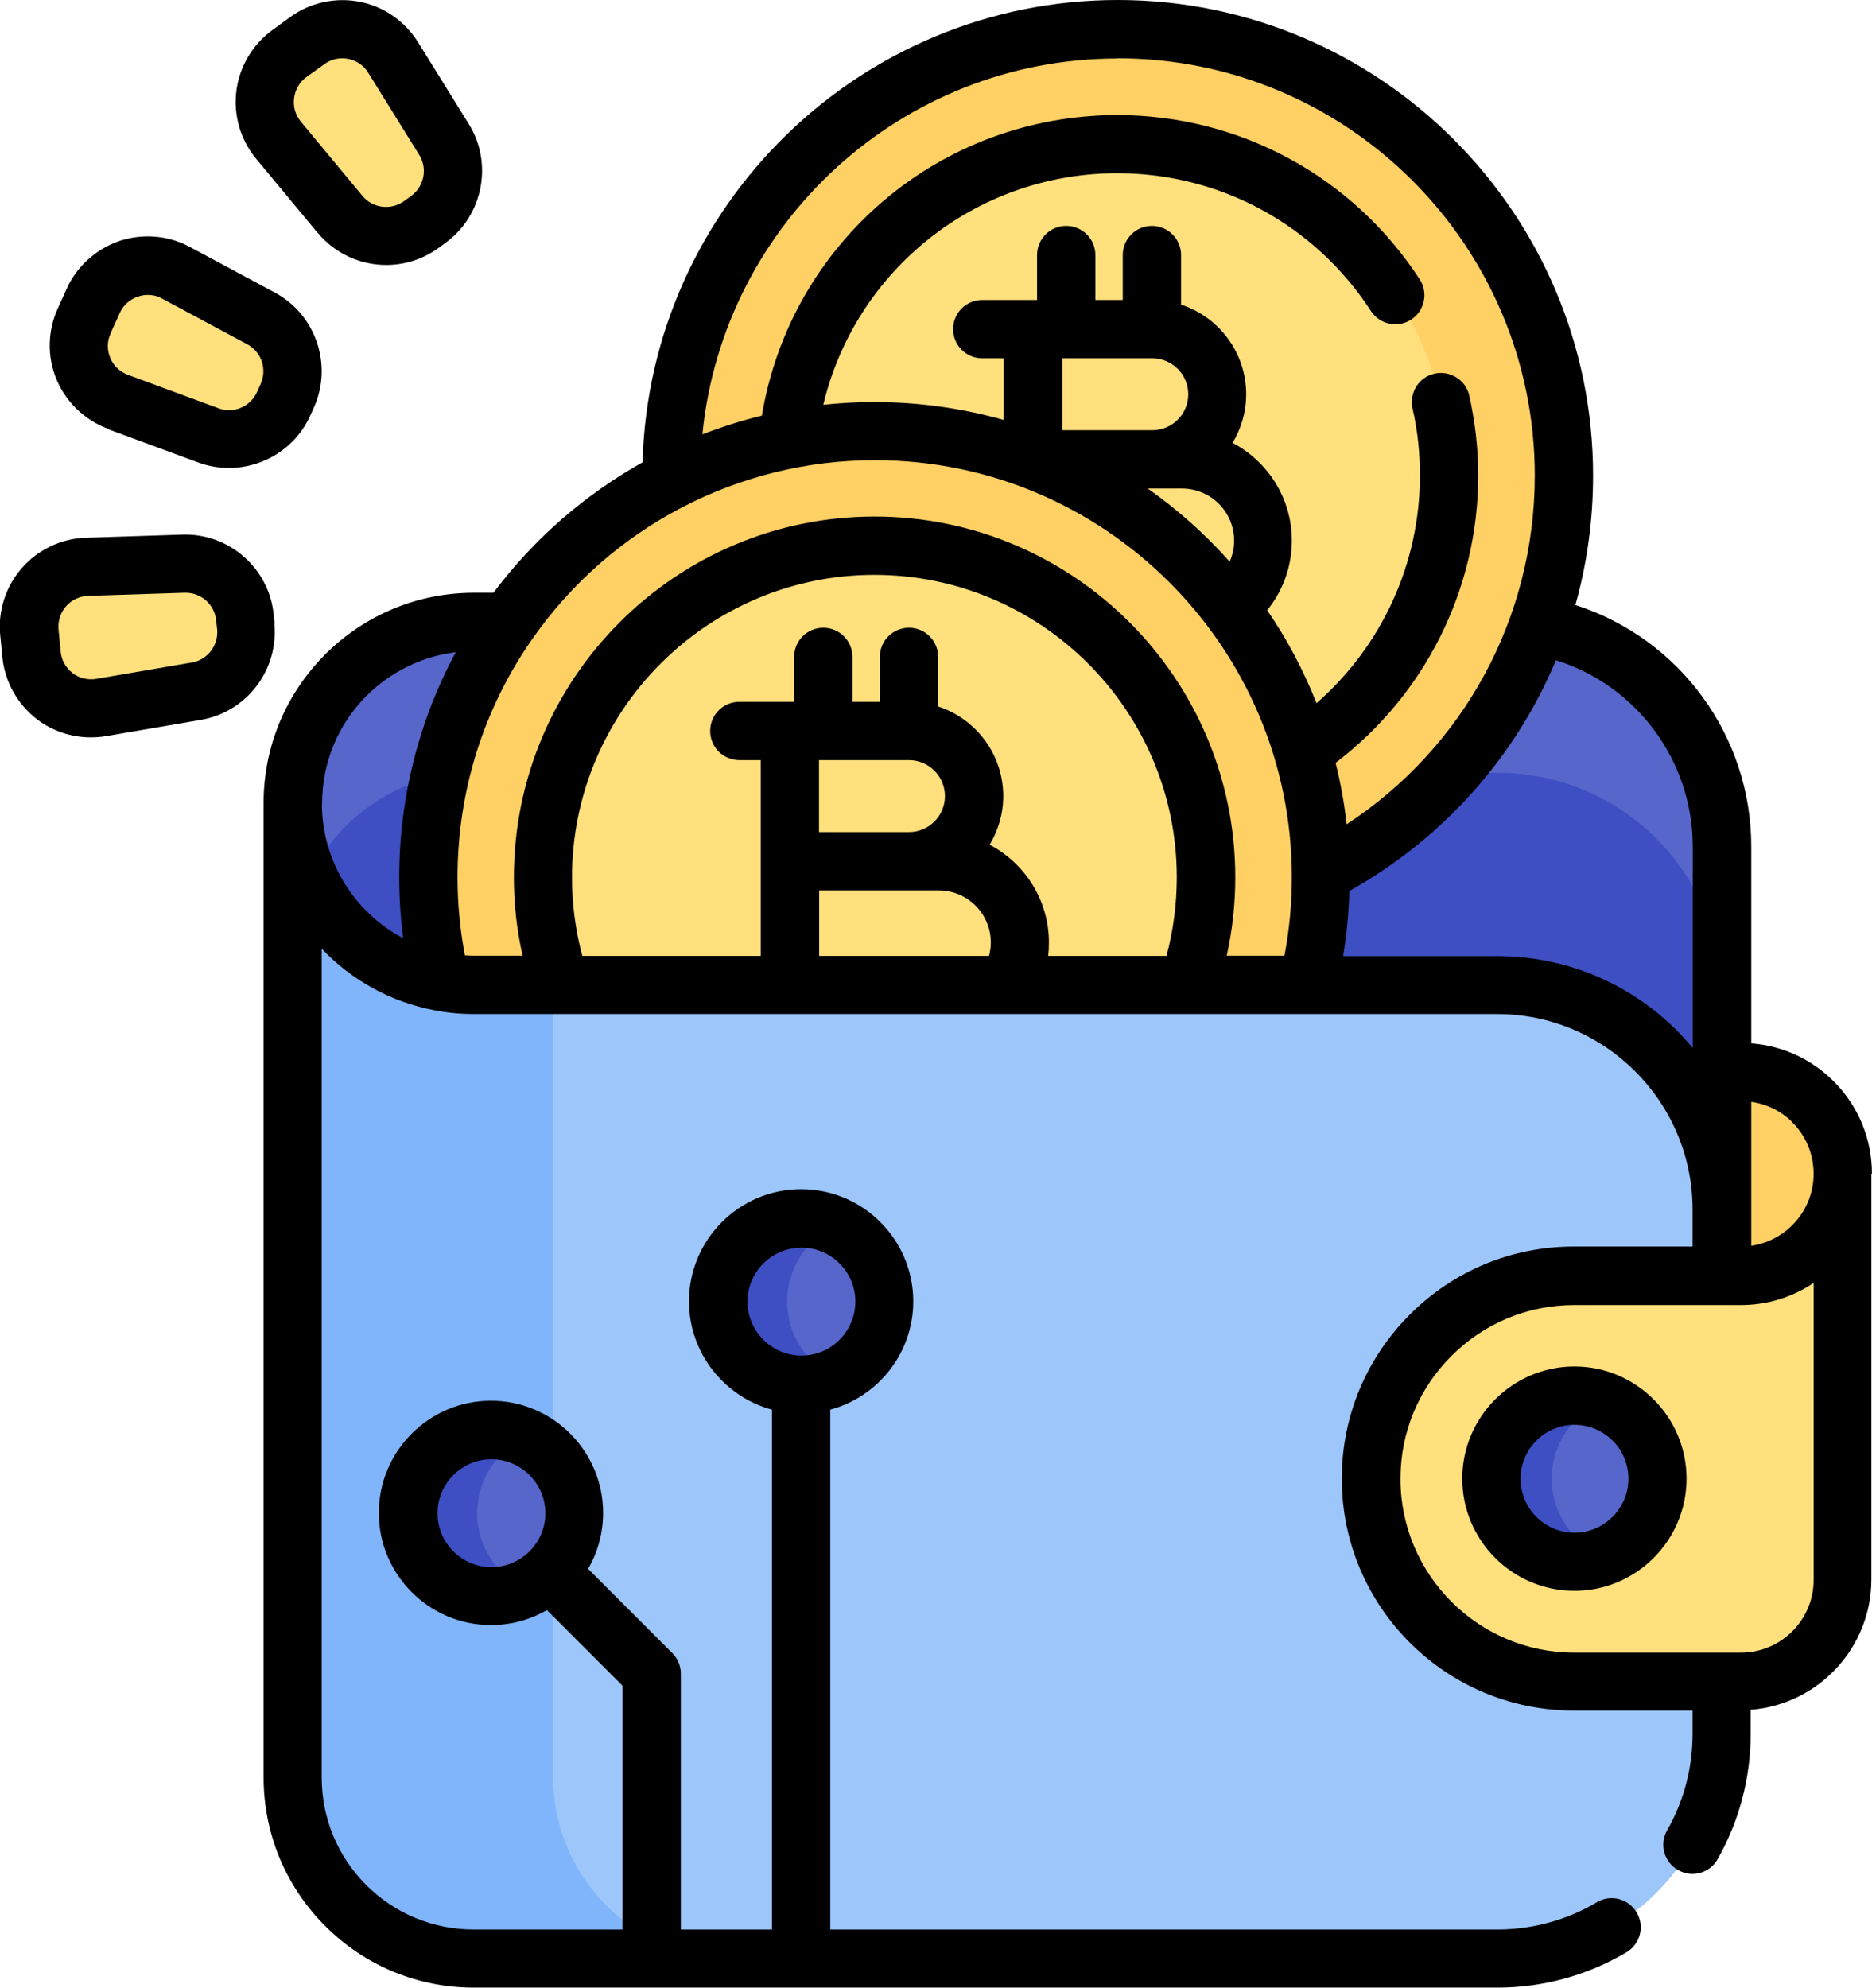
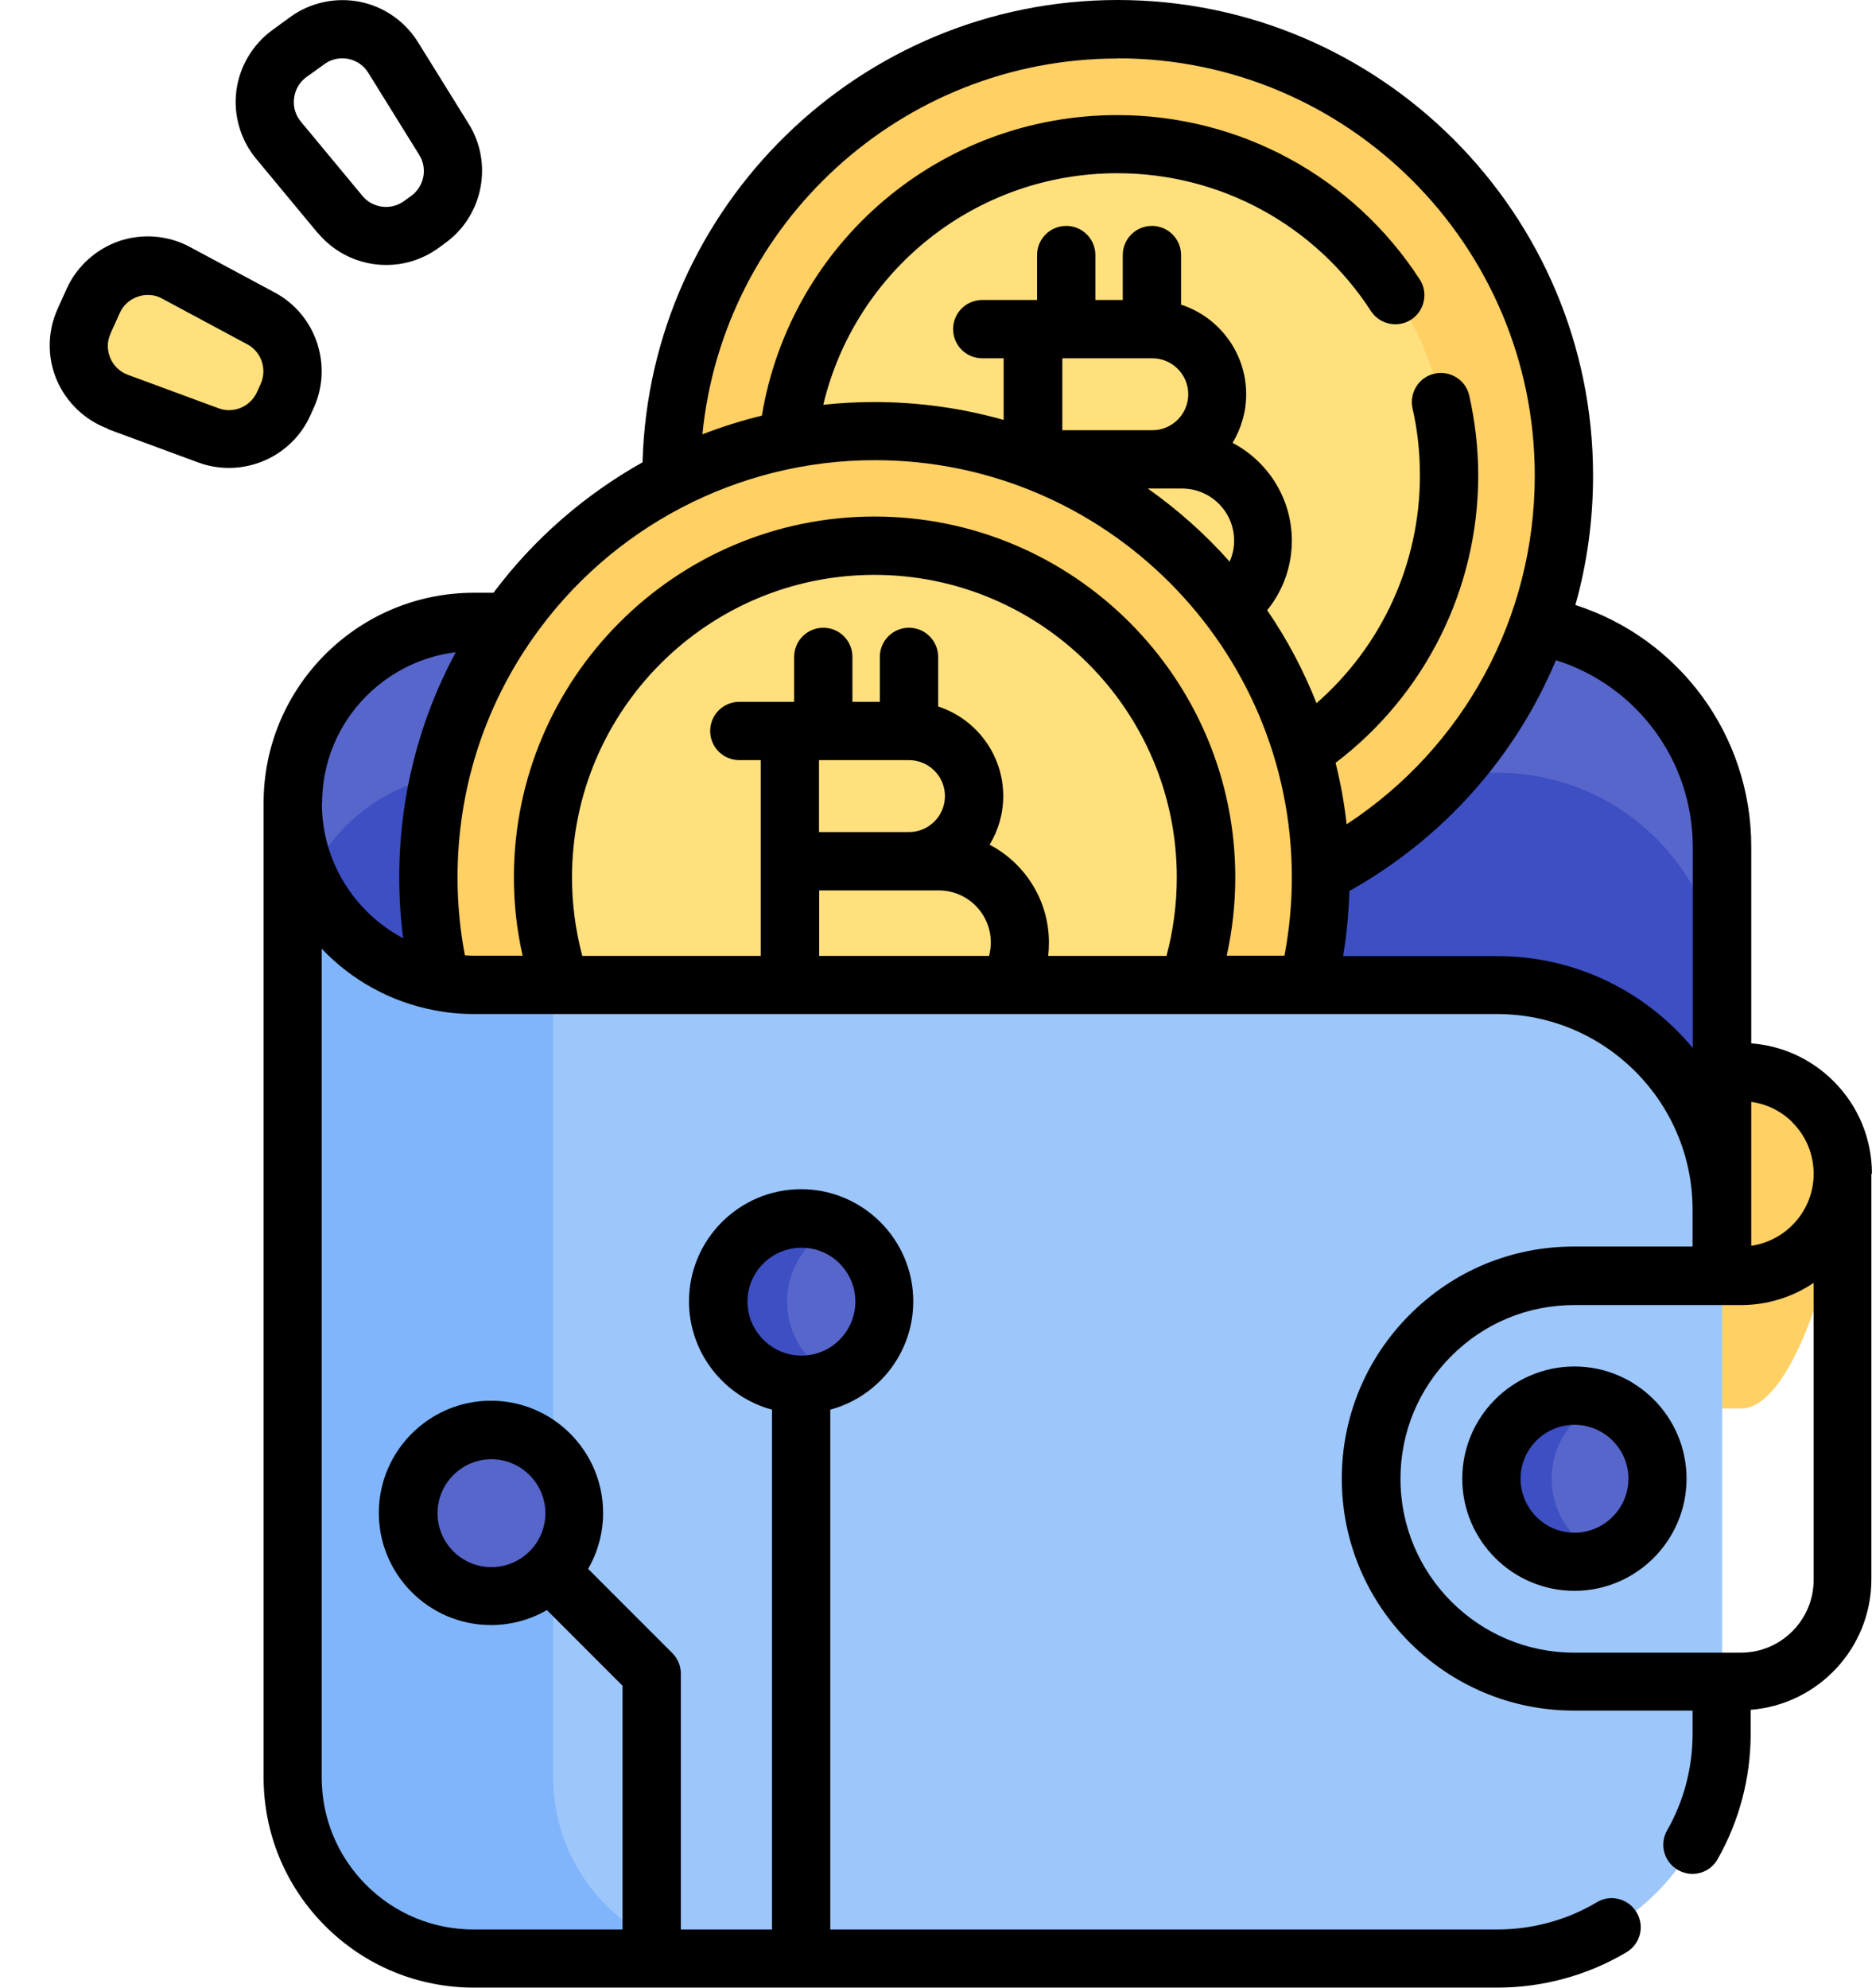
<svg xmlns="http://www.w3.org/2000/svg" xml:space="preserve" width="8.634mm" height="9.165mm" version="1.1" shape-rendering="geometricPrecision" text-rendering="geometricPrecision" image-rendering="optimizeQuality" fill-rule="evenodd" clip-rule="evenodd" viewBox="0 0 96.32 102.25">
  <g id="Layer_x0020_1">
    <g id="_1478097685200">
      <g>
        <path fill="#5766CB" fill-rule="nonzero" d="M88.61 62.22c0,-6.39 -5.18,-11.56 -11.56,-11.56l-52.65 0c-5.16,0 -9.34,-4.18 -9.34,-9.34 0,-5.16 4.18,-9.34 9.34,-9.34l52.65 0c6.39,0 11.56,5.18 11.56,11.56l0 18.67 0 0zm0 0l0 0 0 0z" />
      </g>
      <g>
        <path fill="#3D4FC3" fill-rule="nonzero" d="M88.61 69.99c0,-6.39 -5.18,-11.56 -11.56,-11.56l-52.65 0c-5.16,0 -9.34,-4.18 -9.34,-9.34 0,-5.16 4.18,-9.34 9.34,-9.34l52.65 0c6.39,0 11.56,5.18 11.56,11.56l0 18.67 0 -0zm0 0l0 0 0 0z" />
      </g>
      <circle fill="#FFD064" fill-rule="nonzero" cx="57.51" cy="24.46" r="22.96" />
      <circle fill="#FFE07D" fill-rule="nonzero" cx="57.51" cy="24.46" r="17.06" />
      <path fill="#FFD064" fill-rule="nonzero" d="M94.83 60.38c0,2.89 -2.34,12.07 -5.24,12.07l-0.98 0c0,0 -3.95,0 -10.53,0 -0.51,0 -1.01,-6.78 -1.49,-6.68l0 -10.62 13 0c1.44,0 2.75,0.59 3.7,1.53 0.95,0.95 1.53,2.26 1.53,3.7z" />
      <circle fill="#FFD064" fill-rule="nonzero" cx="45" cy="45.13" r="22.96" />
      <circle fill="#FFE07D" fill-rule="nonzero" cx="45" cy="45.13" r="17.06" />
-       <path fill="#FFE07D" fill-rule="nonzero" d="M12.64 32.22l-0.05 -0.46c-0.16,-1.61 -1.54,-2.81 -3.16,-2.76l-4.97 0.16c-1.78,0.06 -3.14,1.61 -2.96,3.38l0.11 1.13c0.18,1.77 1.82,3.02 3.58,2.72l4.9 -0.84c1.59,-0.27 2.7,-1.73 2.54,-3.34l0 0z" />
      <path fill="#FFE07D" fill-rule="nonzero" d="M14.59 20.77l0.19 -0.42c0.66,-1.47 0.07,-3.21 -1.35,-3.97l-4.38 -2.35c-1.57,-0.84 -3.52,-0.18 -4.25,1.45l-0.47 1.04c-0.73,1.62 0.07,3.53 1.74,4.14l4.66 1.72c1.52,0.56 3.21,-0.15 3.87,-1.62z" />
-       <path fill="#FFE07D" fill-rule="nonzero" d="M21.67 11.56l0.37 -0.27c1.31,-0.94 1.67,-2.74 0.81,-4.11l-2.62 -4.22c-0.94,-1.51 -2.96,-1.91 -4.41,-0.87l-0.92 0.66c-1.44,1.04 -1.71,3.09 -0.57,4.46l3.17 3.82c1.03,1.24 2.85,1.47 4.16,0.53l0 0z" />
      <path fill="#9DC6FB" fill-rule="nonzero" d="M88.61 62.22l0 26.97c0,6.39 -5.18,11.56 -11.56,11.56l-52.65 0c-2.58,0 -4.91,-1.05 -6.6,-2.73 -1.69,-1.69 -2.73,-4.02 -2.73,-6.6l0 -50.1c0,5.16 4.18,9.34 9.34,9.34l52.65 0c6.39,-0 11.56,5.18 11.56,11.56l0 0z" />
      <path fill="#80B5FC" fill-rule="nonzero" d="M37.78 100.76l-13.38 0c-2.58,0 -4.91,-1.05 -6.6,-2.74 -1.69,-1.69 -2.73,-4.02 -2.73,-6.6l0 -50.1c0,5.16 4.18,9.34 9.34,9.34l4.05 0 0 40.76c0,2.58 1.05,4.91 2.74,6.6 1.69,1.69 4.02,2.74 6.6,2.74z" />
-       <path fill="#FFE07D" fill-rule="nonzero" d="M94.83 60.38l0 20.87c0,2.89 -2.35,5.24 -5.24,5.24l-8.58 0c-2.88,0 -5.49,-1.17 -7.38,-3.06 -1.89,-1.89 -3.06,-4.5 -3.06,-7.38 0,-5.76 4.67,-10.44 10.43,-10.44l7.61 0 0.98 0c2.89,0 5.24,-2.34 5.24,-5.24z" />
      <circle fill="#5766CB" fill-rule="nonzero" cx="81.01" cy="76.06" r="4.27" />
      <path fill="#3D4FC3" fill-rule="nonzero" d="M82.56 80.04c-0.48,0.19 -1,0.29 -1.55,0.29 -2.36,0 -4.27,-1.91 -4.27,-4.27 0,-2.36 1.91,-4.27 4.27,-4.27 0.55,0 1.07,0.1 1.55,0.29 -1.59,0.62 -2.72,2.17 -2.72,3.98 0,1.81 1.13,3.36 2.72,3.98z" />
      <circle fill="#5766CB" fill-rule="nonzero" cx="25.28" cy="77.83" r="4.27" />
-       <path fill="#3D4FC3" fill-rule="nonzero" d="M27.05 81.72c-0.54,0.25 -1.14,0.38 -1.77,0.38 -2.36,0 -4.27,-1.91 -4.27,-4.27 0,-2.36 1.91,-4.27 4.27,-4.27 0.63,0 1.23,0.14 1.77,0.38 -1.48,0.67 -2.5,2.16 -2.5,3.89 0,1.73 1.02,3.22 2.5,3.89z" />
      <circle fill="#5766CB" fill-rule="nonzero" cx="41.23" cy="66.95" r="4.27" />
      <path fill="#3D4FC3" fill-rule="nonzero" d="M43 70.84c-0.54,0.25 -1.14,0.38 -1.77,0.38 -2.36,0 -4.27,-1.91 -4.27,-4.27 0,-2.36 1.91,-4.27 4.27,-4.27 0.63,0 1.23,0.14 1.77,0.38 -1.48,0.67 -2.5,2.16 -2.5,3.89 0,1.73 1.02,3.22 2.5,3.89z" />
-       <path fill="black" fill-rule="nonzero" d="M14.13 32.07c0,0 0,0 0,-0l-0.05 -0.46c-0.24,-2.38 -2.29,-4.19 -4.7,-4.11l-4.97 0.16c-1.26,0.04 -2.46,0.61 -3.29,1.56 -0.83,0.95 -1.24,2.21 -1.11,3.47l0.11 1.13c0.13,1.26 0.78,2.41 1.78,3.18 0.8,0.61 1.78,0.93 2.77,0.93 0.25,0 0.51,-0.02 0.76,-0.06l4.9 -0.84c2.36,-0.4 4.02,-2.58 3.78,-4.96l0 0zm-4.28 2.01l-4.9 0.84c-0.44,0.07 -0.87,-0.03 -1.22,-0.3 -0.35,-0.27 -0.57,-0.66 -0.61,-1.1l-0.11 -1.13c-0.04,-0.44 0.09,-0.86 0.38,-1.2 0.29,-0.33 0.69,-0.52 1.14,-0.54l4.97 -0.16c0.02,-0 0.03,-0 0.05,-0 0.8,0 1.49,0.61 1.57,1.42l0.05 0.46c0.08,0.82 -0.49,1.57 -1.3,1.71l0 0z" />
      <path fill="black" fill-rule="nonzero" d="M5.54 22.07l4.66 1.72c0.52,0.19 1.05,0.28 1.58,0.28 1.75,0 3.42,-1.01 4.18,-2.69l0.19 -0.42c0.98,-2.18 0.1,-4.78 -2.01,-5.91l-4.38 -2.35c-1.11,-0.6 -2.44,-0.7 -3.63,-0.3 -1.19,0.41 -2.18,1.3 -2.7,2.45l-0.47 1.04c-0.52,1.15 -0.54,2.48 -0.05,3.64 0.49,1.16 1.45,2.08 2.63,2.52zm0.15 -4.93l0.47 -1.04c0.18,-0.4 0.51,-0.7 0.93,-0.84 0.17,-0.06 0.34,-0.09 0.51,-0.09 0.26,0 0.51,0.06 0.74,0.19l4.38 2.35c0.73,0.39 1.03,1.28 0.69,2.04l-0.19 0.42c-0.34,0.75 -1.21,1.12 -1.98,0.83l-4.66 -1.72c-0.41,-0.15 -0.74,-0.46 -0.91,-0.87 -0.17,-0.41 -0.17,-0.85 0.02,-1.26l0 0z" />
      <path fill="black" fill-rule="nonzero" d="M16.35 11.98c0.9,1.08 2.2,1.65 3.52,1.65 0.93,0 1.86,-0.28 2.67,-0.86l0.37 -0.27c1.94,-1.4 2.47,-4.09 1.21,-6.12l-2.62 -4.22c-0.67,-1.07 -1.76,-1.83 -3,-2.07 -1.24,-0.24 -2.54,0.04 -3.56,0.78l-0.92 0.67c-1.02,0.74 -1.7,1.88 -1.86,3.13 -0.16,1.25 0.21,2.53 1.02,3.5l3.17 3.82zm-1.22 -6.94c0.06,-0.44 0.28,-0.82 0.64,-1.08l0.92 -0.66c0.27,-0.2 0.59,-0.3 0.92,-0.3 0.1,0 0.21,0.01 0.31,0.03 0.43,0.09 0.8,0.34 1.03,0.72l2.62 4.22c0.44,0.7 0.25,1.63 -0.42,2.11l-0.37 0.27c-0.67,0.48 -1.61,0.36 -2.13,-0.27l-3.17 -3.82c-0.28,-0.34 -0.41,-0.77 -0.35,-1.2l0 0z" />
      <path fill="black" fill-rule="nonzero" d="M96.32 60.38c0,0 0,0 0,-0 0,-1.8 -0.7,-3.49 -1.97,-4.76 -1.15,-1.15 -2.64,-1.83 -4.24,-1.95l0 -10.12c0,-5.74 -3.72,-10.72 -9.05,-12.43 0.6,-2.13 0.91,-4.37 0.91,-6.66 0,-13.49 -10.97,-24.46 -24.46,-24.46 -13.26,0 -24.09,10.61 -24.45,23.78 -2.96,1.66 -5.59,3.93 -7.67,6.71l-1 -0c-2.89,0 -5.61,1.13 -7.66,3.17 -2.04,2.05 -3.17,4.76 -3.17,7.65 -0,0 -0,0.01 -0,0.01l0 50.09c0,2.9 1.13,5.62 3.17,7.66 2.05,2.05 4.77,3.17 7.66,3.17l52.65 0c2.35,0 4.65,-0.63 6.65,-1.82 0.71,-0.42 0.95,-1.34 0.52,-2.05 -0.42,-0.71 -1.34,-0.95 -2.05,-0.52 -1.54,0.92 -3.32,1.4 -5.12,1.4l-34.32 0 0 -26.74c2.46,-0.66 4.27,-2.91 4.27,-5.57 0,-3.18 -2.59,-5.77 -5.77,-5.77 -3.18,0 -5.77,2.59 -5.77,5.77 0,2.66 1.82,4.91 4.27,5.57l0 26.74 -4.69 0 0 -13.16c0,-0.4 -0.16,-0.78 -0.44,-1.06l-4.33 -4.33c0.49,-0.85 0.77,-1.83 0.77,-2.88 0,-3.18 -2.59,-5.77 -5.77,-5.77 -3.18,0 -5.77,2.59 -5.77,5.77 0,3.18 2.59,5.77 5.77,5.77 1.05,0 2.03,-0.28 2.88,-0.77l3.89 3.89 0 12.54 -7.65 0c-2.09,0 -4.06,-0.81 -5.54,-2.29 -1.48,-1.48 -2.29,-3.45 -2.29,-5.54l0 -42.62c1.52,1.6 3.53,2.74 5.82,3.17 0.65,0.13 1.33,0.19 2.01,0.19l52.65 0c5.55,0 10.06,4.52 10.06,10.06 0,0.01 0,0.02 0,0.03l0 1.87 -6.11 0c0,0 0,0 0,0 -3.19,0 -6.18,1.24 -8.44,3.5 -2.25,2.25 -3.5,5.25 -3.5,8.44 0,6.58 5.35,11.93 11.94,11.93l6.11 0 0 1.2c0,1.74 -0.45,3.46 -1.31,4.96 -0.41,0.72 -0.16,1.63 0.56,2.04 0.23,0.13 0.49,0.2 0.74,0.2 0.52,0 1.03,-0.27 1.3,-0.76 1.11,-1.95 1.7,-4.18 1.7,-6.45l0 -1.23c3.47,-0.27 6.21,-3.18 6.21,-6.71l-0 -20.87zm-57.86 6.57c0,-1.53 1.25,-2.77 2.78,-2.77 1.53,0 2.77,1.24 2.77,2.77 0,1.53 -1.24,2.78 -2.77,2.78 -1.53,0 -2.78,-1.25 -2.78,-2.78zm-15.95 10.89c0,-1.53 1.25,-2.78 2.77,-2.78 1.53,0 2.78,1.25 2.78,2.78 0,1.53 -1.25,2.77 -2.78,2.77 -1.53,0 -2.77,-1.25 -2.77,-2.77zm69.72 -20.1c0.71,0.71 1.09,1.65 1.09,2.64 0,1.88 -1.4,3.44 -3.21,3.7l0 -1.86c0,-0.01 -0,-0.02 -0,-0.03l0 -5.51c0.8,0.11 1.54,0.47 2.12,1.05l0 0zm-34.72 -54.74c11.84,0 21.46,9.63 21.46,21.46 0,7.31 -3.65,13.99 -9.68,17.94 -0.12,-1.08 -0.31,-2.13 -0.57,-3.16 4.61,-3.5 7.34,-8.95 7.34,-14.78 0,-1.39 -0.16,-2.77 -0.46,-4.11 -0.18,-0.81 -0.99,-1.31 -1.79,-1.13 -0.81,0.18 -1.31,0.99 -1.13,1.79 0.26,1.12 0.38,2.28 0.38,3.45 0,4.53 -1.96,8.77 -5.32,11.71 -0.67,-1.69 -1.52,-3.3 -2.54,-4.78 0.82,-1.01 1.27,-2.26 1.27,-3.58 0,-2.18 -1.24,-4.08 -3.05,-5.03 0.44,-0.73 0.7,-1.58 0.7,-2.5 0,-2.15 -1.41,-3.98 -3.35,-4.61l0 -2.55c0,-0.83 -0.67,-1.5 -1.5,-1.5 -0.83,0 -1.5,0.67 -1.5,1.5l0 2.31 -1.41 0 0 -2.31c0,-0.83 -0.67,-1.5 -1.5,-1.5 -0.83,0 -1.5,0.67 -1.5,1.5l0 2.31 -0.22 0 -2.6 0c-0.83,0 -1.5,0.67 -1.5,1.5 0,0.83 0.67,1.5 1.5,1.5l1.1 0 0 3.17c-2.12,-0.6 -4.36,-0.92 -6.67,-0.92 -0.88,0 -1.75,0.05 -2.61,0.14 1.65,-6.91 7.84,-11.91 15.13,-11.91 5.29,0 10.17,2.65 13.05,7.09 0.45,0.69 1.38,0.89 2.07,0.44 0.69,-0.45 0.89,-1.38 0.44,-2.07 -3.44,-5.29 -9.26,-8.45 -15.56,-8.45 -9.13,0 -16.81,6.57 -18.29,15.46 -1.04,0.25 -2.07,0.58 -3.06,0.96 1.07,-10.84 10.24,-19.33 21.36,-19.33l0 0zm1.78 15.43c1.02,0 1.85,0.83 1.85,1.85 0,1.02 -0.83,1.85 -1.85,1.85l-4.63 0 0 -3.7 4.63 0zm1.53 6.7c1.48,0 2.68,1.2 2.68,2.68 0,0.38 -0.08,0.74 -0.23,1.08 -1.25,-1.41 -2.67,-2.67 -4.21,-3.76l1.76 0zm-44.25 16.2c0,-2.09 0.81,-4.06 2.29,-5.54 1.26,-1.25 2.86,-2.03 4.59,-2.24 -1.91,3.54 -2.91,7.5 -2.91,11.58 0,1.05 0.07,2.1 0.2,3.13 -2.51,-1.33 -4.18,-3.96 -4.18,-6.93zm7.35 7.82c-0.25,-1.31 -0.38,-2.66 -0.38,-4.02 0,-4.42 1.33,-8.67 3.86,-12.28 4.02,-5.75 10.6,-9.18 17.61,-9.18 11.84,0 21.46,9.63 21.46,21.46 0,1.36 -0.13,2.71 -0.38,4.03l-2.97 0c0.29,-1.32 0.44,-2.67 0.44,-4.03 0,-10.23 -8.32,-18.56 -18.56,-18.56 -10.23,0 -18.56,8.32 -18.56,18.56 0,1.37 0.15,2.72 0.45,4.03l-2.49 0c-0.16,0 -0.33,-0.01 -0.49,-0.02zm18.23 0.02l0 -3.37 6.15 0c1.48,0 2.68,1.2 2.68,2.68 0,0.23 -0.03,0.46 -0.09,0.69l-8.74 0zm4.62 -10.07c1.02,0 1.85,0.83 1.85,1.85 0,1.02 -0.83,1.85 -1.85,1.85l-4.63 0 0 -3.7 4.63 0zm4.15 4.35c0.44,-0.73 0.7,-1.58 0.7,-2.5 0,-2.15 -1.41,-3.98 -3.35,-4.61l0 -2.55c0,-0.83 -0.67,-1.5 -1.5,-1.5 -0.83,0 -1.5,0.67 -1.5,1.5l0 2.31 -1.41 0 0 -2.31c0,-0.83 -0.67,-1.5 -1.5,-1.5 -0.83,0 -1.5,0.67 -1.5,1.5l0 2.31 -0.22 0 -2.6 0c-0.83,0 -1.5,0.67 -1.5,1.5 0,0.83 0.67,1.5 1.5,1.5l1.1 0 0 5.2c0,0.01 0,0.01 0,0.02l0 4.85 -9.18 0c-0.35,-1.31 -0.53,-2.66 -0.53,-4.04 0,-8.58 6.98,-15.56 15.56,-15.56 8.58,0 15.56,6.98 15.56,15.56 0,1.37 -0.18,2.73 -0.53,4.04l-6.09 0c0.03,-0.23 0.04,-0.46 0.04,-0.69 0,-2.18 -1.24,-4.08 -3.05,-5.03l0 0zm36.19 10.47c-2.4,-2.9 -6.02,-4.74 -10.07,-4.74l-7.93 0c0.18,-1.1 0.29,-2.22 0.32,-3.35 4.86,-2.72 8.55,-6.91 10.63,-11.87 4.15,1.3 7.04,5.16 7.04,9.6l0 10.36zm6.21 27.35c0,2.06 -1.68,3.74 -3.74,3.74l-8.58 0c-4.93,0 -8.94,-4.01 -8.94,-8.94 0,-2.39 0.93,-4.63 2.62,-6.32 1.69,-1.69 3.93,-2.62 6.32,-2.62l8.58 0c1.38,0 2.67,-0.42 3.74,-1.14l0 15.27 0 0z" />
      <path fill="black" fill-rule="nonzero" d="M81.01 70.29c-3.18,0 -5.77,2.59 -5.77,5.77 0,3.18 2.59,5.77 5.77,5.77 3.18,0 5.77,-2.59 5.77,-5.77 0,-3.18 -2.59,-5.77 -5.77,-5.77zm0 8.55c-1.53,0 -2.77,-1.25 -2.77,-2.78 0,-1.53 1.25,-2.77 2.77,-2.77 1.53,0 2.78,1.24 2.78,2.77 0,1.53 -1.25,2.78 -2.78,2.78z" />
    </g>
  </g>
</svg>